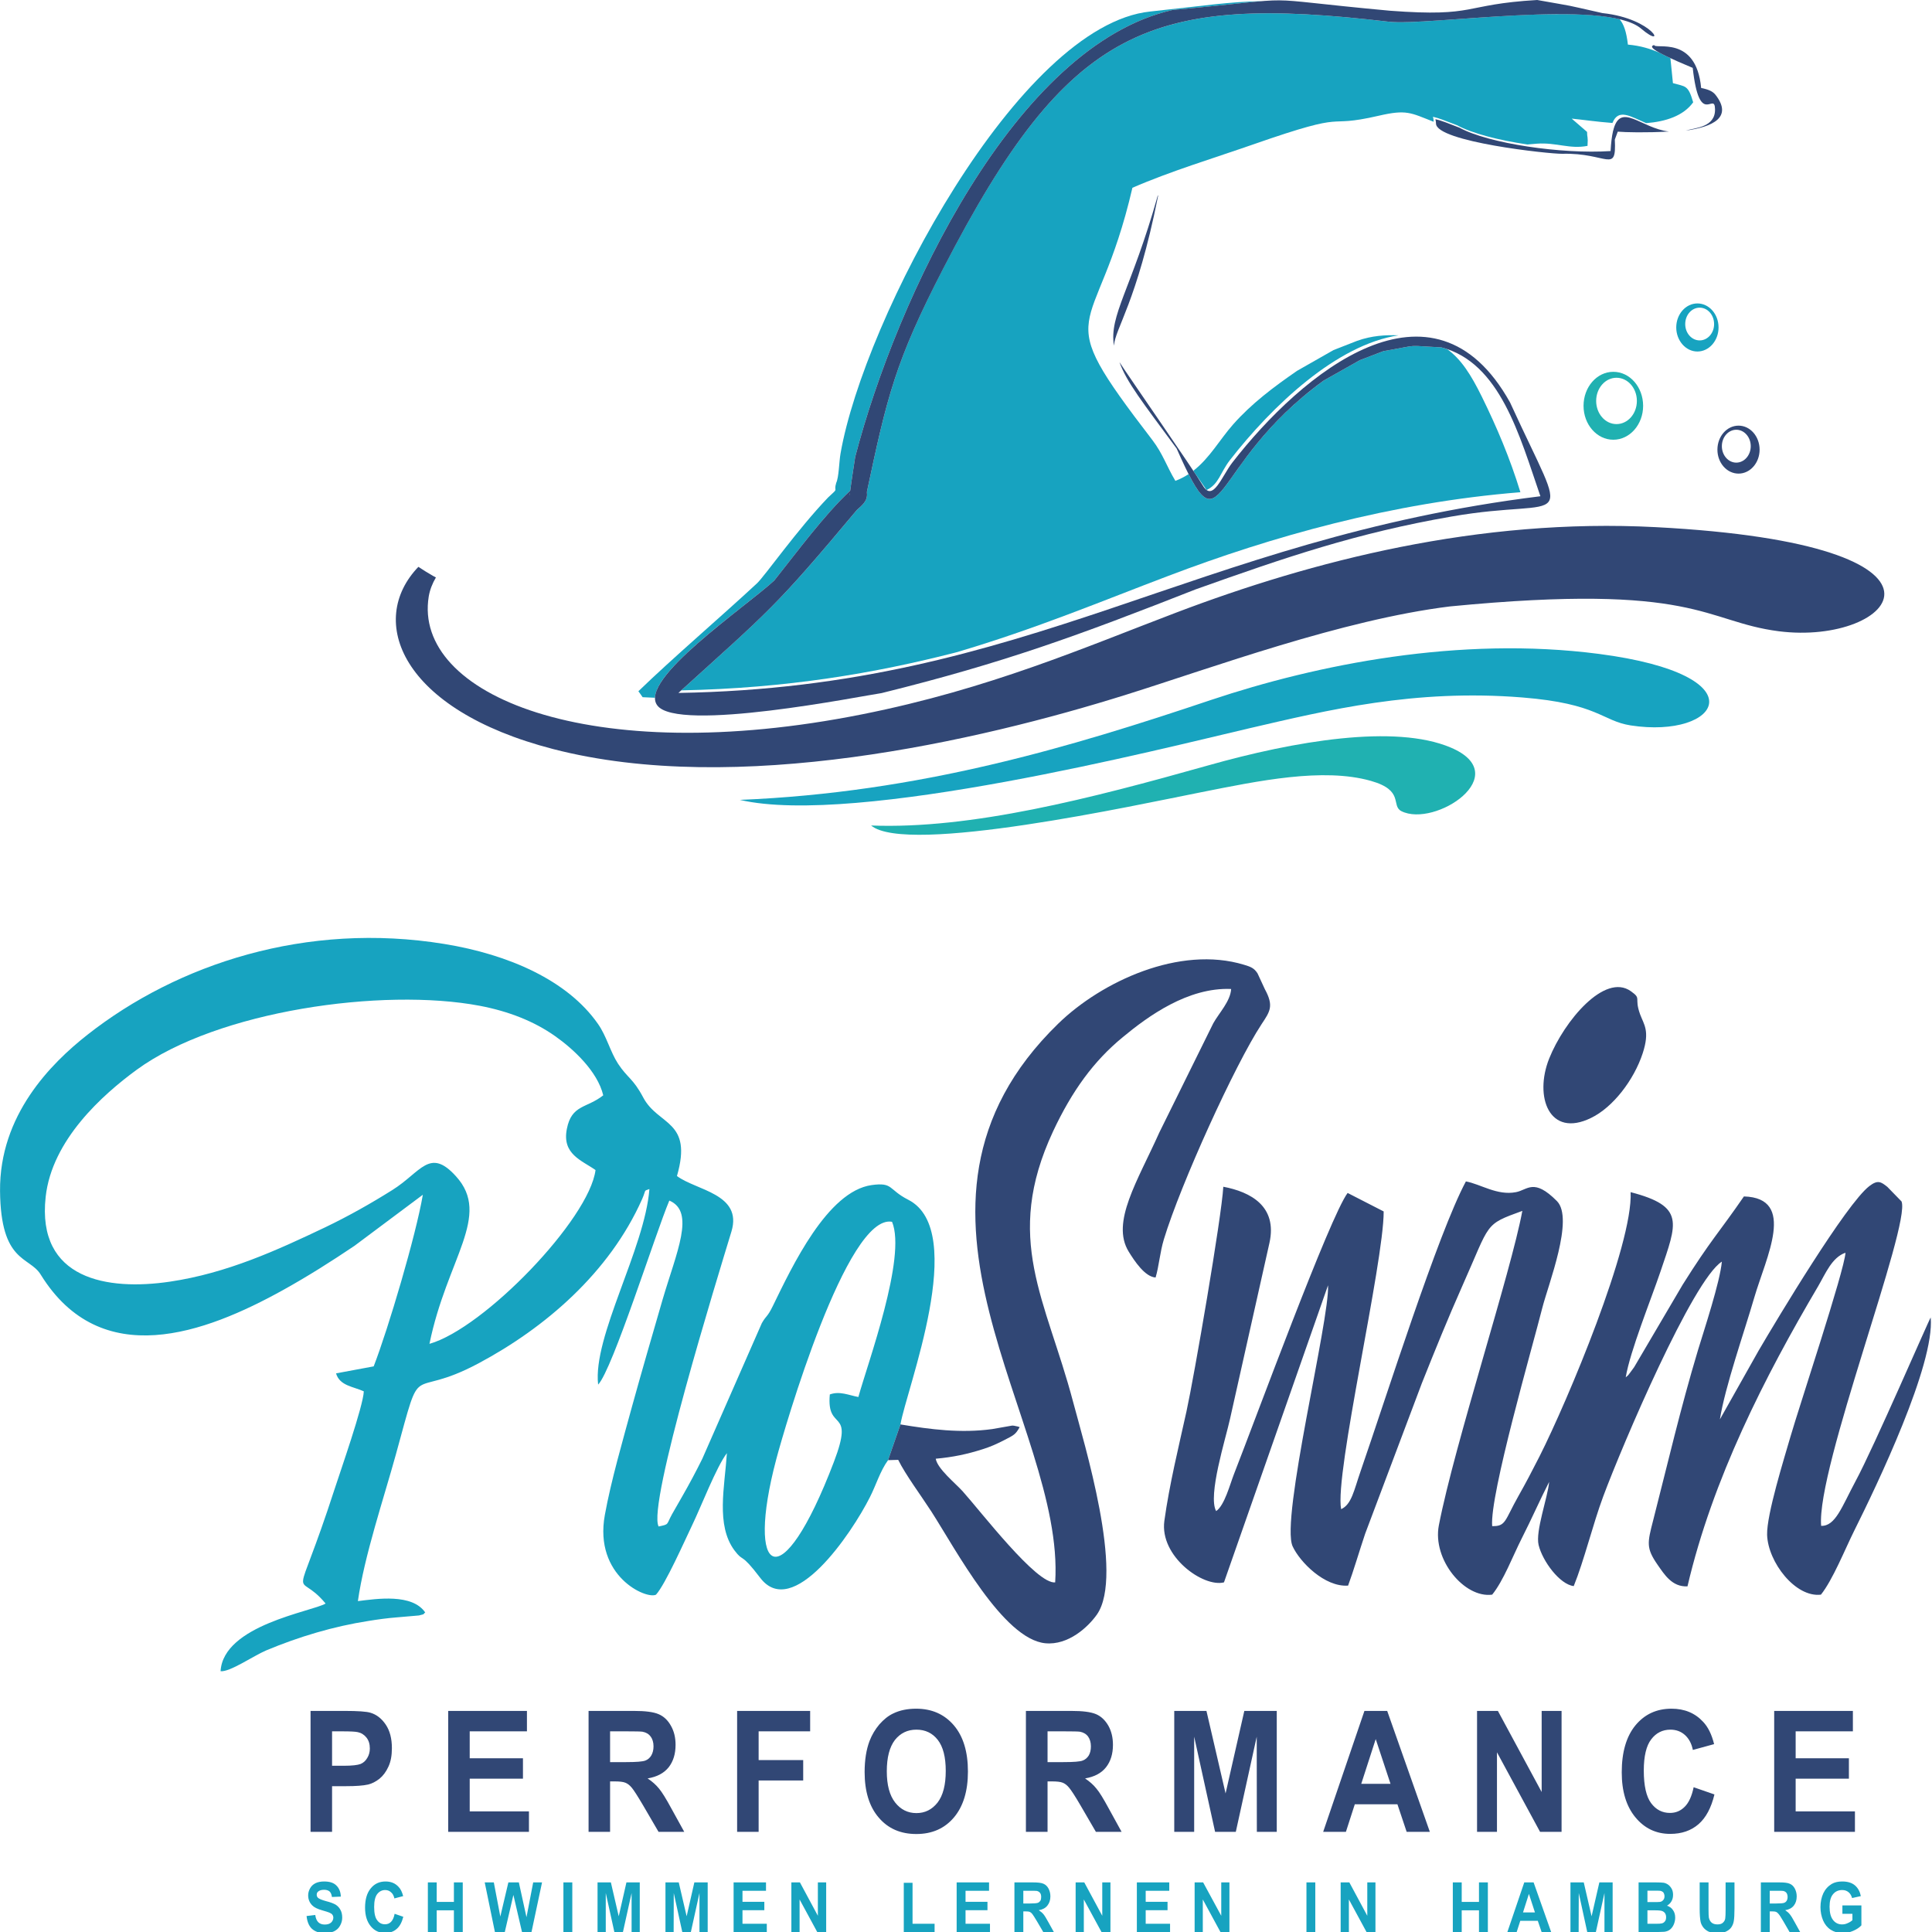
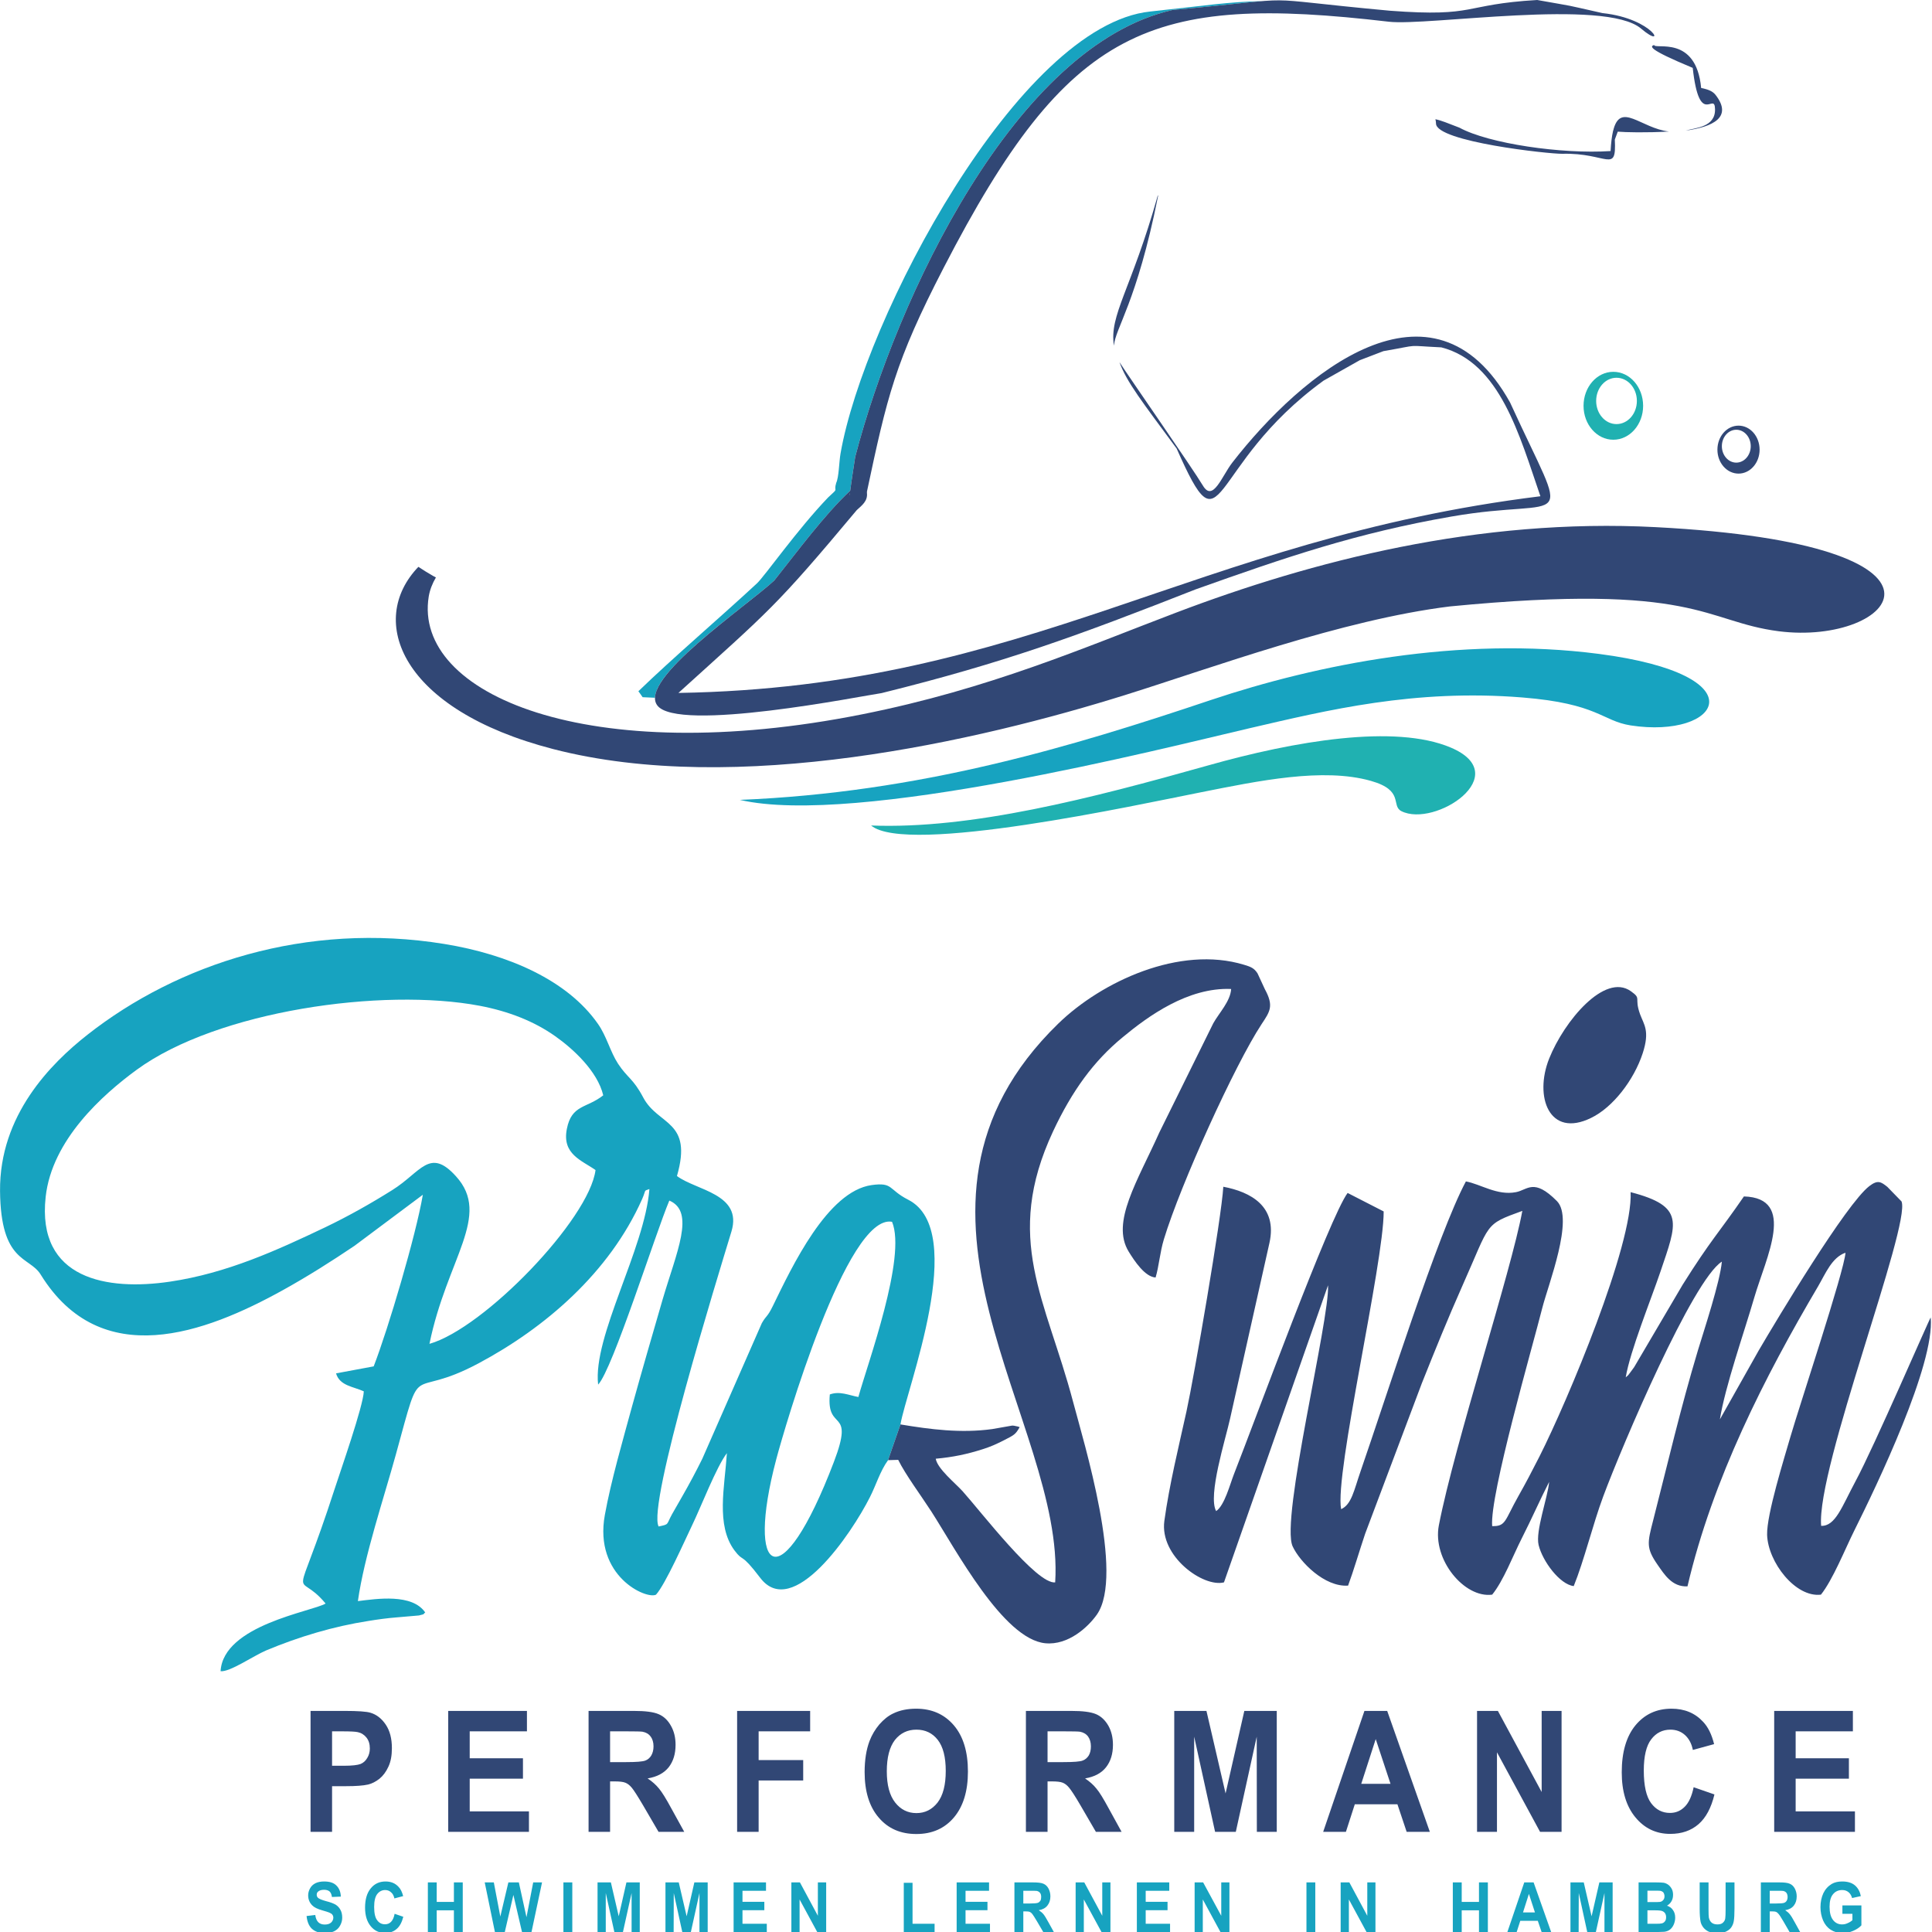
<svg xmlns="http://www.w3.org/2000/svg" width="180px" height="180px" viewBox="0 0 180 180" version="1.1">
  <g id="surface1">
    <path style=" stroke:none;fill-rule:evenodd;fill:rgb(9.02%,63.922%,75.294%);fill-opacity:1;" d="M 77.312 129.918 C 76.973 133.508 79.668 131.023 77.695 136.195 C 72.746 149.184 69.449 146.797 72.32 135.965 C 73.105 133.012 78.902 113.035 83.109 113.832 C 84.488 117.121 80.832 127.035 79.973 130.156 C 79.074 129.988 78.234 129.578 77.312 129.918 Z M 40.012 125.203 C 41.633 117.254 45.828 113.266 42.48 109.59 C 40.02 106.867 39.227 109.203 36.543 110.879 C 34.562 112.121 32.477 113.301 30.293 114.348 C 25.863 116.457 21.156 118.625 15.824 119.41 C 10.039 120.266 3.406 119.227 4.254 111.516 C 4.836 106.191 9.586 101.973 12.73 99.672 C 20.258 94.164 35.664 91.996 44.695 93.707 C 47.363 94.215 49.758 95.141 51.742 96.551 C 53.383 97.707 55.664 99.793 56.203 102.047 C 54.668 103.273 53.258 102.891 52.812 105.18 C 52.344 107.539 54.199 108.105 55.484 109.012 C 54.891 113.602 45.098 123.758 40.012 125.203 Z M 82.738 136.039 L 83.895 132.711 C 84.426 129.469 90.285 114.672 84.625 111.781 C 82.73 110.816 83.238 110.133 81.215 110.41 C 77.082 110.988 73.797 118 72.004 121.676 C 71.473 122.758 71.41 122.52 70.977 123.277 L 65.434 135.906 C 64.852 137.086 64.215 138.277 63.578 139.387 C 63.273 139.93 62.996 140.398 62.613 141.074 C 62.055 142.086 62.383 142 61.363 142.219 C 60.293 140.219 66.832 119.07 68.148 114.734 C 69.207 111.215 64.82 110.902 63.07 109.566 C 64.574 104.359 61.332 104.891 59.934 102.262 C 58.969 100.445 58.473 100.457 57.582 99.105 C 56.84 97.961 56.52 96.539 55.703 95.383 C 52.875 91.336 47.395 88.926 41.41 87.949 C 28.555 85.852 16.559 89.793 8.145 96.406 C 4.73 99.094 -0.059 103.902 0.004 110.961 C 0.066 117.688 2.727 117.023 3.789 118.746 C 9.402 127.832 19.102 124.219 26.371 120.191 C 28.711 118.891 30.855 117.531 33.027 116.07 L 39.395 111.312 C 38.75 115.109 36.164 123.82 34.816 127.301 L 31.309 127.953 C 31.648 129.121 32.93 129.18 33.895 129.629 C 33.844 131 31.711 137.074 31.172 138.738 C 27.336 150.57 27.473 145.941 30.336 149.398 C 29.082 150.148 20.797 151.398 20.551 155.703 C 21.41 155.797 23.617 154.27 24.781 153.773 C 27.824 152.496 31.086 151.52 34.352 151.016 C 35.168 150.883 36.133 150.75 36.957 150.688 L 39.035 150.508 C 39.715 150.328 39.32 150.461 39.617 150.23 C 38.398 148.449 35.113 148.953 33.344 149.172 C 33.938 144.965 35.77 139.555 36.883 135.508 C 39.449 126.191 37.879 130.602 44.598 127.012 C 50.758 123.723 56.773 118.59 59.828 111.711 C 60.23 110.805 59.922 110.988 60.504 110.781 C 60.07 116.359 55.207 124.531 55.727 129 C 57.07 127.602 61.059 114.938 62.359 111.855 C 64.809 112.891 63.027 116.66 61.723 121.109 C 60.75 124.457 59.816 127.676 58.895 131 C 58.047 134.121 56.922 137.977 56.352 141.145 C 55.312 146.859 60.23 149.039 61.121 148.57 C 62 147.594 63.781 143.566 64.492 142.086 C 65.328 140.352 66.746 136.664 67.723 135.387 C 67.52 138.52 66.684 142.086 68.422 144.438 C 69.312 145.629 68.941 144.52 70.828 147.004 C 73.848 150.977 79.316 142.93 81.055 139.473 C 81.625 138.352 81.996 137.062 82.738 136.039 Z M 82.738 136.039 " />
    <path style=" stroke:none;fill-rule:nonzero;fill:rgb(9.02%,63.922%,75.294%);fill-opacity:1;" d="M 28.562 178.512 L 29.371 178.414 C 29.414 178.727 29.508 178.945 29.656 179.09 C 29.805 179.234 30.004 179.305 30.25 179.305 C 30.516 179.305 30.715 179.246 30.855 179.113 C 30.98 178.992 31.055 178.836 31.055 178.668 C 31.055 178.559 31.023 178.465 30.969 178.391 C 30.906 178.305 30.812 178.246 30.672 178.188 C 30.578 178.148 30.355 178.078 30.016 177.98 C 29.582 177.859 29.266 177.703 29.094 177.523 C 28.84 177.27 28.711 176.957 28.711 176.582 C 28.711 176.355 28.777 176.125 28.895 175.922 C 29.008 175.715 29.18 175.559 29.402 175.449 C 29.625 175.344 29.891 175.293 30.195 175.293 C 30.715 175.293 31.098 175.414 31.352 175.68 C 31.605 175.934 31.742 176.281 31.754 176.703 L 30.926 176.738 C 30.895 176.5 30.82 176.332 30.707 176.223 C 30.59 176.125 30.418 176.066 30.188 176.066 C 29.953 176.066 29.762 176.125 29.637 176.234 C 29.551 176.305 29.508 176.402 29.508 176.523 C 29.508 176.633 29.539 176.727 29.625 176.812 C 29.73 176.91 29.984 177.016 30.375 177.125 C 30.781 177.223 31.074 177.344 31.266 177.449 C 31.457 177.57 31.605 177.727 31.711 177.922 C 31.828 178.125 31.883 178.367 31.883 178.668 C 31.883 178.934 31.816 179.176 31.68 179.414 C 31.555 179.645 31.371 179.812 31.129 179.934 C 30.895 180.043 30.598 180.102 30.25 180.102 C 29.73 180.102 29.34 179.957 29.051 179.691 C 28.777 179.426 28.617 179.031 28.562 178.512 Z M 36.766 178.305 L 37.574 178.582 C 37.445 179.09 37.242 179.477 36.957 179.715 C 36.672 179.969 36.312 180.09 35.875 180.09 C 35.336 180.09 34.891 179.887 34.543 179.465 C 34.191 179.043 34.012 178.465 34.012 177.727 C 34.012 176.957 34.191 176.355 34.543 175.934 C 34.891 175.5 35.359 175.293 35.918 175.293 C 36.43 175.293 36.832 175.461 37.137 175.801 C 37.328 175.992 37.465 176.281 37.562 176.656 L 36.746 176.871 C 36.691 176.633 36.598 176.438 36.438 176.305 C 36.289 176.16 36.098 176.09 35.887 176.09 C 35.582 176.09 35.336 176.223 35.145 176.465 C 34.953 176.715 34.859 177.113 34.859 177.668 C 34.859 178.246 34.953 178.668 35.145 178.91 C 35.324 179.16 35.57 179.281 35.867 179.281 C 36.09 179.281 36.281 179.211 36.43 179.055 C 36.586 178.898 36.703 178.645 36.766 178.305 Z M 39.863 180.016 L 39.863 175.379 L 40.688 175.379 L 40.688 177.199 L 42.289 177.199 L 42.289 175.379 L 43.113 175.379 L 43.113 180.016 L 42.289 180.016 L 42.289 177.98 L 40.688 177.98 L 40.688 180.016 Z M 46.113 180.016 L 45.16 175.379 L 46.008 175.379 L 46.613 178.559 L 47.363 175.379 L 48.34 175.379 L 49.051 178.621 L 49.676 175.379 L 50.5 175.379 L 49.516 180.016 L 48.637 180.016 L 47.832 176.547 L 47.027 180.016 Z M 52.492 180.016 L 52.492 175.379 L 53.32 175.379 L 53.32 180.016 Z M 55.672 180.016 L 55.672 175.379 L 56.914 175.379 L 57.645 178.535 L 58.363 175.379 L 59.605 175.379 L 59.605 180.016 L 58.844 180.016 L 58.844 176.367 L 58.035 180.016 L 57.242 180.016 L 56.438 176.367 L 56.438 180.016 Z M 62 180.016 L 62 175.379 L 63.238 175.379 L 63.973 178.535 L 64.691 175.379 L 65.934 175.379 L 65.934 180.016 L 65.168 180.016 L 65.168 176.367 L 64.363 180.016 L 63.57 180.016 L 62.773 176.367 L 62.762 180.016 Z M 68.348 180.016 L 68.348 175.379 L 71.367 175.379 L 71.367 176.16 L 69.176 176.16 L 69.176 177.188 L 71.211 177.188 L 71.211 177.969 L 69.176 177.969 L 69.176 179.234 L 71.441 179.234 L 71.441 180.016 Z M 73.73 180.016 L 73.73 175.379 L 74.527 175.379 L 76.199 178.488 L 76.199 175.379 L 76.973 175.379 L 76.973 180.016 L 76.148 180.016 L 74.496 176.969 L 74.496 180.016 Z M 84.203 180.016 L 84.203 175.414 L 85.02 175.414 L 85.02 179.234 L 87.074 179.234 L 87.074 180.016 Z M 89.129 180.016 L 89.129 175.379 L 92.148 175.379 L 92.148 176.16 L 89.957 176.16 L 89.957 177.188 L 92 177.188 L 92 177.969 L 89.957 177.969 L 89.957 179.234 L 92.234 179.234 L 92.234 180.016 Z M 94.512 180.016 L 94.512 175.379 L 96.25 175.379 C 96.688 175.379 97.004 175.414 97.207 175.5 C 97.406 175.582 97.566 175.727 97.684 175.945 C 97.797 176.16 97.863 176.402 97.863 176.68 C 97.863 177.027 97.766 177.305 97.586 177.535 C 97.406 177.766 97.141 177.91 96.781 177.969 C 96.961 178.09 97.109 178.211 97.227 178.355 C 97.344 178.5 97.492 178.754 97.691 179.113 L 98.191 180.016 L 97.207 180.016 L 96.613 179.004 C 96.398 178.645 96.25 178.414 96.176 178.32 C 96.102 178.223 96.02 178.16 95.934 178.125 C 95.84 178.09 95.699 178.078 95.508 178.078 L 95.34 178.078 L 95.34 180.016 Z M 95.34 177.344 L 95.953 177.344 C 96.348 177.344 96.59 177.32 96.695 177.281 C 96.793 177.246 96.867 177.172 96.93 177.09 C 96.984 176.992 97.004 176.871 97.004 176.738 C 97.004 176.582 96.973 176.449 96.898 176.355 C 96.824 176.258 96.719 176.199 96.59 176.172 C 96.516 176.16 96.324 176.16 95.988 176.16 L 95.34 176.16 Z M 100.215 180.016 L 100.215 175.379 L 101.02 175.379 L 102.695 178.488 L 102.695 175.379 L 103.457 175.379 L 103.457 180.016 L 102.633 180.016 L 100.977 176.969 L 100.977 180.016 Z M 105.918 180.016 L 105.918 175.379 L 108.938 175.379 L 108.938 176.16 L 106.742 176.16 L 106.742 177.188 L 108.777 177.188 L 108.777 177.969 L 106.742 177.969 L 106.742 179.234 L 109.012 179.234 L 109.012 180.016 Z M 111.301 180.016 L 111.301 175.379 L 112.094 175.379 L 113.781 178.488 L 113.781 175.379 L 114.543 175.379 L 114.543 180.016 L 113.715 180.016 L 112.062 176.969 L 112.062 180.016 Z M 121.719 180.016 L 121.719 175.379 L 122.543 175.379 L 122.543 180.016 Z M 124.906 180.016 L 124.906 175.379 L 125.715 175.379 L 127.387 178.488 L 127.387 175.379 L 128.148 175.379 L 128.148 180.016 L 127.324 180.016 L 125.672 176.969 L 125.672 180.016 Z M 135.355 180.016 L 135.355 175.379 L 136.184 175.379 L 136.184 177.199 L 137.793 177.199 L 137.793 175.379 L 138.621 175.379 L 138.621 180.016 L 137.793 180.016 L 137.793 177.98 L 136.184 177.98 L 136.184 180.016 Z M 144.523 180.016 L 143.633 180.016 L 143.273 178.957 L 141.641 178.957 L 141.301 180.016 L 140.434 180.016 L 142.012 175.379 L 142.883 175.379 Z M 143.008 178.176 L 142.445 176.449 L 141.895 178.176 Z M 146.316 180.016 L 146.316 175.379 L 147.555 175.379 L 148.285 178.535 L 149.008 175.379 L 150.246 175.379 L 150.246 180.016 L 149.484 180.016 L 149.484 176.367 L 148.68 180.016 L 147.883 180.016 L 147.09 176.367 L 147.078 180.016 Z M 152.664 175.379 L 154.293 175.379 C 154.613 175.379 154.855 175.391 155.016 175.414 C 155.176 175.449 155.312 175.512 155.438 175.605 C 155.566 175.703 155.672 175.836 155.758 175.992 C 155.844 176.16 155.875 176.344 155.875 176.535 C 155.875 176.754 155.832 176.957 155.727 177.137 C 155.621 177.32 155.48 177.449 155.312 177.547 C 155.555 177.633 155.746 177.766 155.875 177.969 C 156.012 178.16 156.074 178.402 156.074 178.668 C 156.074 178.871 156.031 179.078 155.949 179.281 C 155.863 179.488 155.746 179.645 155.598 179.766 C 155.449 179.887 155.258 179.957 155.047 179.98 C 154.91 179.992 154.57 180.004 154.051 180.016 L 152.664 180.016 Z M 153.488 176.148 L 153.488 177.211 L 154.031 177.211 C 154.348 177.211 154.551 177.211 154.625 177.199 C 154.762 177.188 154.879 177.125 154.953 177.027 C 155.035 176.945 155.078 176.824 155.078 176.668 C 155.078 176.535 155.035 176.414 154.973 176.316 C 154.898 176.234 154.805 176.188 154.664 176.16 C 154.582 176.148 154.348 176.148 153.957 176.148 Z M 153.488 177.98 L 153.488 179.234 L 154.254 179.234 C 154.551 179.234 154.738 179.223 154.812 179.199 C 154.941 179.176 155.035 179.113 155.109 179.016 C 155.195 178.922 155.227 178.789 155.227 178.621 C 155.227 178.477 155.195 178.367 155.141 178.27 C 155.078 178.176 154.996 178.102 154.879 178.055 C 154.773 178.004 154.527 177.98 154.145 177.98 Z M 158.355 175.379 L 159.18 175.379 L 159.18 177.883 C 159.18 178.281 159.191 178.547 159.211 178.668 C 159.254 178.848 159.328 179.004 159.465 179.125 C 159.594 179.234 159.773 179.293 160.008 179.293 C 160.23 179.293 160.41 179.246 160.527 179.125 C 160.645 179.016 160.719 178.887 160.738 178.727 C 160.758 178.57 160.77 178.305 160.77 177.945 L 160.77 175.379 L 161.598 175.379 L 161.598 177.812 C 161.598 178.367 161.574 178.766 161.531 178.992 C 161.492 179.223 161.406 179.414 161.289 179.582 C 161.172 179.742 161.012 179.859 160.812 179.957 C 160.609 180.055 160.348 180.102 160.027 180.102 C 159.637 180.102 159.34 180.043 159.148 179.945 C 158.945 179.836 158.789 179.703 158.672 179.547 C 158.555 179.379 158.469 179.211 158.438 179.031 C 158.387 178.766 158.355 178.367 158.355 177.848 Z M 164.055 180.016 L 164.055 175.379 L 165.793 175.379 C 166.227 175.379 166.547 175.414 166.738 175.5 C 166.938 175.582 167.098 175.727 167.215 175.945 C 167.328 176.16 167.395 176.402 167.395 176.68 C 167.395 177.027 167.309 177.305 167.129 177.535 C 166.949 177.766 166.684 177.91 166.324 177.969 C 166.504 178.09 166.641 178.211 166.758 178.355 C 166.875 178.5 167.031 178.754 167.223 179.113 L 167.723 180.016 L 166.738 180.016 L 166.152 179.004 C 165.941 178.645 165.793 178.414 165.707 178.32 C 165.633 178.223 165.551 178.16 165.465 178.125 C 165.379 178.09 165.242 178.078 165.051 178.078 L 164.883 178.078 L 164.883 180.016 Z M 164.883 177.344 L 165.484 177.344 C 165.887 177.344 166.133 177.32 166.227 177.281 C 166.332 177.246 166.406 177.172 166.461 177.09 C 166.516 176.992 166.547 176.871 166.547 176.738 C 166.547 176.582 166.504 176.449 166.441 176.355 C 166.367 176.258 166.258 176.199 166.121 176.172 C 166.059 176.16 165.855 176.16 165.527 176.16 L 164.883 176.16 Z M 171.652 178.305 L 171.652 177.523 L 173.422 177.523 L 173.422 179.379 C 173.254 179.57 173 179.742 172.672 179.887 C 172.344 180.031 172.016 180.102 171.676 180.102 C 171.25 180.102 170.879 179.992 170.562 179.789 C 170.246 179.582 170.012 179.293 169.852 178.922 C 169.691 178.535 169.609 178.125 169.609 177.68 C 169.609 177.199 169.703 176.766 169.875 176.391 C 170.055 176.016 170.32 175.727 170.656 175.523 C 170.922 175.367 171.25 175.293 171.633 175.293 C 172.141 175.293 172.535 175.414 172.82 175.656 C 173.105 175.898 173.285 176.234 173.371 176.656 L 172.555 176.836 C 172.492 176.609 172.387 176.426 172.227 176.293 C 172.066 176.16 171.875 176.09 171.633 176.09 C 171.273 176.09 170.984 176.223 170.773 176.488 C 170.562 176.738 170.457 177.125 170.457 177.645 C 170.457 178.188 170.562 178.609 170.785 178.887 C 170.996 179.16 171.281 179.293 171.621 179.293 C 171.801 179.293 171.973 179.258 172.141 179.176 C 172.32 179.102 172.469 179.004 172.586 178.898 L 172.586 178.305 Z M 171.652 178.305 " />
-     <path style=" stroke:none;fill-rule:evenodd;fill:rgb(9.02%,63.922%,75.294%);fill-opacity:1;" d="M 79.188 45.922 C 79.168 45.992 79.156 46.066 79.168 46.184 C 79.168 46.137 79.18 46.051 79.188 45.922 Z M 79.188 45.922 " />
-     <path style=" stroke:none;fill-rule:evenodd;fill:rgb(9.02%,63.922%,75.294%);fill-opacity:1;" d="M 130.301 31.242 C 129.082 31.195 127.801 31.27 126.453 31.75 L 124.238 32.617 L 120.848 34.547 C 118.664 36.051 116.598 37.605 114.883 39.547 C 113.621 40.98 112.711 42.668 111.195 43.848 L 111.246 43.969 C 111.523 44.379 112.254 45.402 112.414 45.656 C 113.578 45.09 113.664 44.066 114.586 42.871 C 118.508 37.824 124.547 32.098 130.301 31.242 Z M 105.504 17.496 C 109.012 15.965 113.156 14.711 116.789 13.445 C 126.242 10.145 123 12.039 128.445 10.785 C 131.043 10.184 131.402 10.496 133.555 11.34 L 133.566 11.34 C 133.566 11.328 133.566 11.301 133.566 11.277 C 133.566 11.145 133.543 11.012 133.504 10.879 C 134.043 11 134.648 11.242 135.738 11.664 C 137.137 12.422 139.605 13.062 142.309 13.461 C 142.574 13.434 142.859 13.41 143.18 13.387 C 145.012 13.254 146.242 13.918 147.906 13.59 C 147.969 12.664 147.863 12.844 147.863 12.289 L 146.43 11.051 C 147.48 11.156 148.816 11.352 150.227 11.457 C 150.785 10.074 151.898 10.844 153.371 11.473 C 155.195 11.328 156.84 10.797 157.75 9.531 C 157.273 7.891 157.039 8.086 155.863 7.746 L 155.629 5.422 C 155.176 5.207 154.824 5.035 154.57 4.891 C 153.734 4.543 152.82 4.254 151.668 4.156 C 151.527 2.93 151.273 2.219 150.883 1.785 C 145.32 0.469 132.508 2.387 129.391 2.023 C 107.113 -0.578 99.57 2.387 87.91 24.941 C 83.387 33.715 82.656 36.93 80.746 45.922 L 80.801 45.777 L 80.77 45.922 C 80.863 46.691 80.281 47.102 79.824 47.523 C 72.301 56.523 71.738 56.824 63.473 64.32 C 73.285 64.125 81.52 62.73 89.129 60.766 C 96.527 58.586 102.789 55.945 108.875 53.645 C 118.453 50.004 129.633 46.824 141.652 45.859 C 140.676 42.668 139.438 39.762 138.059 36.957 C 137.043 34.895 136.121 33.461 134.836 32.535 C 134.656 32.473 134.477 32.414 134.285 32.363 C 130.746 32.195 132.539 32.086 128.891 32.715 L 126.688 33.559 L 123.316 35.461 C 113.281 42.75 113.918 50.449 110.738 44.172 C 110.367 44.414 109.965 44.629 109.508 44.801 C 108.684 43.426 108.344 42.281 107.359 40.992 C 97.492 28.137 102.09 32.23 105.504 17.496 Z M 105.504 17.496 " />
    <path style=" stroke:none;fill-rule:evenodd;fill:rgb(9.02%,63.922%,75.294%);fill-opacity:1;" d="M 117.555 0.109 C 114.629 0.145 112.043 0.555 107.156 1.074 C 94.926 2.352 80.492 29.703 78.309 42.258 C 78.172 43.051 78.16 44.461 77.906 44.992 C 77.621 45.945 78.258 45.328 77.145 46.355 C 74.281 49.344 71.25 53.668 70.531 54.344 C 67.16 57.477 62.711 61.27 59.477 64.402 C 59.617 64.586 59.742 64.766 59.871 64.957 C 60.25 64.969 60.633 64.996 61.023 65.008 C 61.098 62.199 69.555 56.438 72.133 54.09 C 74.312 51.355 76.793 47.98 79.211 45.715 C 79.336 44.738 79.668 42.645 79.676 42.57 C 83.535 27.75 94.566 4.242 109.246 0.93 C 113.887 0.508 116.07 0.23 117.555 0.109 Z M 117.555 0.109 " />
    <path style=" stroke:none;fill-rule:evenodd;fill:rgb(9.02%,63.922%,75.294%);fill-opacity:1;" d="M 68.93 74.523 C 79.73 77.031 108.375 69.719 116.398 67.852 C 123.68 66.164 131.766 64.176 141.82 64.98 C 148.91 65.547 149.238 67.164 151.93 67.586 C 160.219 68.863 164.117 62.898 148.965 60.922 C 135.961 59.234 122.715 61.91 112.836 65.211 C 99.781 69.598 85.707 73.84 68.93 74.523 Z M 68.93 74.523 " />
    <path style=" stroke:none;fill-rule:evenodd;fill:rgb(12.549%,69.412%,69.412%);fill-opacity:1;" d="M 81.16 76.91 C 84.457 79.695 106.023 74.973 111.902 73.812 C 117.234 72.754 123.254 71.488 127.727 72.754 C 130.875 73.645 129.559 75.055 130.566 75.574 C 133.684 77.141 141.195 72.199 135.156 69.645 C 129.973 67.453 120.656 69.02 112.488 71.332 C 101.676 74.379 90.477 77.273 81.16 76.91 Z M 81.16 76.91 " />
    <path style=" stroke:none;fill-rule:evenodd;fill:rgb(12.549%,69.412%,69.412%);fill-opacity:1;" d="M 150.309 34.641 C 151.848 34.641 153.086 36.062 153.086 37.812 C 153.086 39.547 151.848 40.969 150.309 40.969 C 148.773 40.969 147.535 39.547 147.535 37.812 C 147.535 36.062 148.773 34.641 150.309 34.641 Z M 150.605 35.195 C 151.656 35.195 152.504 36.16 152.504 37.352 C 152.504 38.547 151.656 39.512 150.605 39.512 C 149.559 39.512 148.711 38.547 148.711 37.352 C 148.711 36.16 149.559 35.195 150.605 35.195 Z M 150.605 35.195 " />
    <path style=" stroke:none;fill-rule:evenodd;fill:rgb(19.216%,27.843%,45.882%);fill-opacity:1;" d="M 83.895 132.711 L 82.738 136.039 L 83.684 136.012 C 84.352 137.375 85.812 139.34 86.777 140.832 C 89.066 144.398 93.465 152.715 97.387 153.098 C 99.535 153.305 101.379 151.582 102.195 150.426 C 104.781 146.738 100.988 134.434 99.973 130.59 C 97.461 121.07 93.434 115.422 98.117 105.395 C 99.887 101.625 101.898 98.852 104.613 96.625 C 106.945 94.695 110.664 91.973 114.703 92.141 C 114.637 93.285 113.578 94.371 113.039 95.336 L 108.016 105.504 C 105.98 110.047 103.488 113.879 105.152 116.602 C 105.715 117.516 106.668 118.953 107.664 119.023 C 107.984 117.953 108.066 116.676 108.438 115.457 C 109.996 110.324 115.051 99.203 117.531 95.43 C 118.328 94.227 118.699 93.73 117.84 92.152 L 117.16 90.684 C 116.832 90.176 116.504 90.07 115.91 89.887 C 109.91 88.059 102.641 91.441 98.605 95.359 C 80.895 112.566 99.262 132.566 98.309 147.426 C 96.602 147.641 91.387 140.832 89.68 138.93 C 88.992 138.172 87.34 136.844 87.18 135.906 C 88.781 135.762 90.105 135.484 91.578 135.012 C 92.32 134.773 92.785 134.566 93.539 134.184 C 94.512 133.688 94.609 133.641 95 132.965 C 94.949 132.941 94.863 132.918 94.832 132.906 L 94.48 132.832 C 94.418 132.82 94.344 132.82 94.289 132.82 L 92.438 133.145 C 89.523 133.543 86.715 133.18 83.895 132.711 Z M 83.895 132.711 " />
    <path style=" stroke:none;fill-rule:evenodd;fill:rgb(19.216%,27.843%,45.882%);fill-opacity:1;" d="M 125.598 147.727 C 126.105 146.363 126.668 144.438 127.188 142.895 L 132.473 128.867 C 133.746 125.676 134.879 122.879 136.258 119.77 C 138.887 113.879 138.238 114.121 141.832 112.816 C 140.781 118.516 135.535 134.496 134.055 142.109 C 133.438 145.305 136.438 148.918 139.023 148.57 C 140.074 147.281 140.953 144.953 141.777 143.328 C 142.699 141.52 143.473 139.738 144.332 138.062 C 144.195 139.543 143.039 142.652 143.348 143.941 C 143.707 145.438 145.309 147.617 146.621 147.773 C 147.586 145.398 148.402 142.016 149.367 139.422 C 151.18 134.555 157.719 119.242 160.422 117.543 C 160.25 119.434 158.777 123.879 158.195 125.797 C 156.551 131.277 155.418 136.195 154.02 141.652 C 153.48 143.75 153.352 144.23 154.441 145.797 C 155.059 146.676 155.777 147.871 157.219 147.797 C 159.562 137.773 164.426 128.254 169.387 119.844 C 170.086 118.648 170.668 117.156 171.941 116.711 C 171.824 118.434 167.617 131.062 166.801 133.891 C 166.25 135.809 164.586 141.098 164.637 143 C 164.723 145.543 167.277 148.859 169.652 148.57 C 170.754 147.195 171.906 144.316 172.746 142.629 C 174.863 138.387 180.27 127.133 179.879 122.746 C 179.73 122.914 174.59 134.832 172.871 138.012 C 171.602 140.375 171.008 142.207 169.672 142.16 C 169.215 136.82 178.035 114.18 177.164 111.938 L 175.84 110.578 C 175.246 110.105 174.949 109.902 174.164 110.504 C 172.004 112.156 165.594 122.855 163.855 125.82 L 160.238 132.242 C 160.727 129.168 162.477 124.203 163.441 120.891 C 164.531 117.156 167.414 111.613 162.477 111.469 C 160.156 114.844 159.391 115.516 156.766 119.699 L 152.25 127.375 C 152.238 127.387 151.91 127.844 151.898 127.855 C 151.625 128.219 151.762 128.062 151.465 128.324 C 151.867 125.891 153.816 121.086 154.707 118.457 C 156.234 113.926 157.02 112.395 151.922 111.07 C 152.145 115.988 146.051 130.508 143.422 135.711 C 142.723 137.086 142.141 138.195 141.473 139.375 C 140.18 141.664 140.316 142.219 139.023 142.184 C 138.77 139.316 142.797 125.422 143.695 121.844 C 144.25 119.664 146.676 113.543 145.055 111.902 C 142.891 109.723 142.328 110.867 141.238 111.07 C 139.488 111.41 137.953 110.324 136.574 110.07 C 133.957 114.949 129.148 130.191 126.75 137.109 C 126.148 138.844 125.926 140.172 124.949 140.605 C 124.324 137.316 128.926 117.66 128.914 112.867 L 125.555 111.145 C 123.891 113.371 117.035 132.062 114.957 137.363 C 114.598 138.277 114.086 140.266 113.305 140.785 C 112.508 139.352 114.191 134.051 114.598 132.195 L 118.273 115.793 C 119.027 112.383 116.516 111.047 113.973 110.566 C 113.812 113.422 111.258 128.23 110.539 131.508 C 109.816 134.785 108.949 138.301 108.48 141.699 C 108.027 145.004 112.105 147.918 114.035 147.426 L 123.73 119.746 C 123.902 122.891 119.27 141.578 120.434 144.074 C 121.102 145.52 123.414 147.883 125.598 147.727 Z M 125.598 147.727 " />
    <path style=" stroke:none;fill-rule:evenodd;fill:rgb(19.216%,27.843%,45.882%);fill-opacity:1;" d="M 153.043 98.141 C 153.734 96.035 153.16 95.469 152.801 94.492 C 152.227 92.902 152.98 93.082 151.941 92.348 C 149.504 90.609 145.73 95.129 144.332 98.625 C 142.914 102.191 144.344 106.059 148.234 104.156 C 150.277 103.168 152.227 100.625 153.043 98.141 Z M 153.043 98.141 " />
    <path style=" stroke:none;fill-rule:nonzero;fill:rgb(19.216%,27.843%,45.882%);fill-opacity:1;" d="M 28.934 170.668 L 28.934 159.402 L 32.137 159.402 C 33.355 159.402 34.148 159.461 34.508 159.57 C 35.082 159.738 35.559 160.113 35.941 160.68 C 36.32 161.246 36.512 161.969 36.512 162.871 C 36.512 163.559 36.406 164.137 36.184 164.605 C 35.961 165.09 35.688 165.449 35.348 165.727 C 35.008 165.992 34.656 166.172 34.309 166.258 C 33.832 166.367 33.145 166.414 32.242 166.414 L 30.938 166.414 L 30.938 170.668 Z M 30.938 161.305 L 30.938 164.512 L 32.031 164.512 C 32.812 164.512 33.332 164.449 33.609 164.34 C 33.875 164.223 34.074 164.039 34.223 163.773 C 34.371 163.535 34.457 163.234 34.457 162.906 C 34.457 162.484 34.352 162.148 34.141 161.883 C 33.926 161.617 33.66 161.449 33.332 161.379 C 33.102 161.328 32.625 161.305 31.902 161.305 Z M 41.758 170.668 L 41.758 159.402 L 49.094 159.402 L 49.094 161.305 L 43.762 161.305 L 43.762 163.812 L 48.723 163.812 L 48.723 165.715 L 43.762 165.715 L 43.762 168.762 L 49.281 168.762 L 49.281 170.668 Z M 54.836 170.668 L 54.836 159.402 L 59.055 159.402 C 60.102 159.402 60.875 159.496 61.355 159.703 C 61.84 159.906 62.223 160.27 62.508 160.785 C 62.805 161.305 62.941 161.895 62.941 162.559 C 62.941 163.402 62.73 164.102 62.297 164.656 C 61.852 165.207 61.207 165.547 60.336 165.691 C 60.77 165.98 61.121 166.293 61.406 166.645 C 61.684 166.98 62.062 167.594 62.539 168.473 L 63.75 170.668 L 61.355 170.668 L 59.922 168.211 C 59.402 167.328 59.055 166.789 58.863 166.559 C 58.672 166.328 58.473 166.172 58.258 166.09 C 58.047 166.004 57.707 165.969 57.254 165.969 L 56.84 165.969 L 56.84 170.668 Z M 56.84 164.172 L 58.324 164.172 C 59.285 164.172 59.879 164.125 60.125 164.027 C 60.355 163.945 60.547 163.773 60.676 163.559 C 60.812 163.328 60.887 163.039 60.887 162.703 C 60.887 162.328 60.793 162.016 60.613 161.785 C 60.441 161.547 60.188 161.402 59.859 161.34 C 59.699 161.316 59.211 161.305 58.406 161.305 L 56.84 161.305 Z M 68.676 170.668 L 68.676 159.402 L 75.48 159.402 L 75.48 161.305 L 70.68 161.305 L 70.68 163.98 L 74.832 163.98 L 74.832 165.883 L 70.68 165.883 L 70.68 170.668 Z M 80.555 165.102 C 80.555 163.957 80.715 162.992 81.012 162.207 C 81.234 161.629 81.543 161.113 81.934 160.652 C 82.328 160.207 82.75 159.859 83.215 159.641 C 83.832 159.34 84.551 159.195 85.355 159.195 C 86.82 159.195 87.984 159.715 88.863 160.738 C 89.746 161.773 90.18 163.207 90.18 165.051 C 90.18 166.871 89.746 168.293 88.875 169.328 C 88.008 170.355 86.84 170.871 85.379 170.871 C 83.906 170.871 82.738 170.367 81.859 169.328 C 80.992 168.316 80.555 166.895 80.555 165.102 Z M 82.621 165.027 C 82.621 166.305 82.879 167.27 83.398 167.934 C 83.914 168.594 84.582 168.922 85.379 168.922 C 86.184 168.922 86.832 168.594 87.348 167.945 C 87.859 167.281 88.113 166.305 88.113 164.992 C 88.113 163.703 87.867 162.738 87.371 162.102 C 86.871 161.461 86.203 161.148 85.379 161.148 C 84.551 161.148 83.883 161.473 83.375 162.113 C 82.879 162.762 82.621 163.727 82.621 165.027 Z M 95.582 170.668 L 95.582 159.402 L 99.801 159.402 C 100.863 159.402 101.625 159.496 102.113 159.703 C 102.59 159.906 102.969 160.27 103.266 160.785 C 103.555 161.305 103.691 161.895 103.691 162.559 C 103.691 163.402 103.48 164.102 103.043 164.656 C 102.609 165.207 101.953 165.547 101.094 165.691 C 101.52 165.98 101.879 166.293 102.156 166.645 C 102.441 166.98 102.812 167.594 103.289 168.473 L 104.496 170.668 L 102.102 170.668 L 100.672 168.211 C 100.16 167.328 99.801 166.789 99.609 166.559 C 99.422 166.328 99.219 166.172 99.008 166.09 C 98.797 166.004 98.457 165.969 98 165.969 L 97.598 165.969 L 97.598 170.668 Z M 97.598 164.172 L 99.07 164.172 C 100.035 164.172 100.629 164.125 100.871 164.027 C 101.105 163.945 101.297 163.773 101.434 163.559 C 101.57 163.328 101.637 163.039 101.637 162.703 C 101.637 162.328 101.539 162.016 101.371 161.785 C 101.191 161.547 100.938 161.402 100.617 161.34 C 100.449 161.316 99.961 161.305 99.156 161.305 L 97.598 161.305 Z M 109.402 170.668 L 109.402 159.402 L 112.402 159.402 L 114.184 167.09 L 115.93 159.402 L 118.953 159.402 L 118.953 170.668 L 117.098 170.668 L 117.086 161.801 L 115.137 170.668 L 113.207 170.668 L 111.258 161.801 L 111.258 170.668 Z M 133.215 170.668 L 131.055 170.668 L 130.195 168.102 L 126.223 168.102 L 125.395 170.668 L 123.277 170.668 L 127.121 159.402 L 129.242 159.402 Z M 129.551 166.195 L 128.172 162.027 L 126.824 166.195 Z M 137.613 170.668 L 137.613 159.402 L 139.555 159.402 L 143.633 166.957 L 143.633 159.402 L 145.488 159.402 L 145.488 170.668 L 143.484 170.668 L 139.469 163.258 L 139.469 170.668 Z M 157.793 166.512 L 159.73 167.184 C 159.434 168.426 158.938 169.355 158.246 169.957 C 157.547 170.559 156.68 170.859 155.609 170.859 C 154.293 170.859 153.215 170.344 152.367 169.316 C 151.52 168.293 151.094 166.895 151.094 165.125 C 151.094 163.246 151.52 161.785 152.367 160.75 C 153.223 159.715 154.336 159.195 155.734 159.195 C 156.945 159.195 157.93 159.605 158.684 160.426 C 159.137 160.906 159.477 161.594 159.699 162.496 L 157.719 163.039 C 157.602 162.449 157.359 161.992 156.988 161.652 C 156.617 161.316 156.16 161.148 155.629 161.148 C 154.898 161.148 154.293 161.449 153.84 162.051 C 153.383 162.641 153.148 163.617 153.148 164.957 C 153.148 166.379 153.383 167.391 153.828 167.992 C 154.285 168.605 154.867 168.906 155.586 168.906 C 156.129 168.906 156.582 168.715 156.965 168.328 C 157.348 167.945 157.621 167.34 157.793 166.512 Z M 165.297 170.668 L 165.297 159.402 L 172.629 159.402 L 172.629 161.305 L 167.297 161.305 L 167.297 163.812 L 172.258 163.812 L 172.258 165.715 L 167.297 165.715 L 167.297 168.762 L 172.82 168.762 L 172.82 170.668 Z M 165.297 170.668 " />
    <path style=" stroke:none;fill-rule:evenodd;fill:rgb(19.216%,27.843%,45.882%);fill-opacity:1;" d="M 109.574 57.078 C 101.062 60.309 92.191 64.188 80.344 66.547 C 54.836 71.645 38.453 64.691 39.945 55.57 C 40.051 54.945 40.285 54.355 40.613 53.801 C 40.52 53.754 40.422 53.703 40.328 53.645 C 39.863 53.379 39.418 53.102 38.98 52.812 C 34.172 57.812 37.316 66.113 51.539 69.789 C 68.59 74.199 91.016 69.09 104.984 64.703 C 112.91 62.223 125.023 57.742 135.082 56.5 C 158.133 54.258 158.734 57.91 165.719 58.812 C 176.484 60.188 184.953 50.715 154.262 49.113 C 137.742 48.246 122.258 52.258 109.574 57.078 Z M 109.574 57.078 " />
    <path style=" stroke:none;fill-rule:evenodd;fill:rgb(19.216%,27.843%,45.882%);fill-opacity:1;" d="M 107.867 18.219 L 107.898 18.195 L 107.879 18.34 C 105.906 28.195 103.891 30.594 103.785 32.207 C 103.32 29.352 105.398 26.992 107.867 18.219 Z M 133.734 11.109 C 134.277 11.219 134.879 11.473 135.973 11.895 C 138.684 13.375 145.5 14.375 150.055 14.074 C 150.098 13.301 150.172 12.699 150.277 12.242 L 150.258 12.23 L 150.289 12.207 C 150.945 9.41 152.863 11.953 155.492 12.254 C 153.383 12.375 151.434 12.328 150.723 12.266 L 150.449 13 C 150.605 16.242 149.781 14.219 145.551 14.328 C 144.355 14.352 133.789 13.207 133.789 11.508 C 133.789 11.375 133.766 11.242 133.734 11.109 Z M 157.051 12.168 C 157.91 11.906 159.828 11.879 159.785 10.168 C 159.754 8.457 158.332 12 157.707 6.324 C 153.457 4.555 153.742 4.324 154.105 4.191 C 154.188 4.652 158.023 3.219 158.492 8.195 C 158.969 8.301 159.508 8.422 159.828 8.832 C 161.469 10.93 159.574 11.82 157.051 12.168 Z M 152.895 2.664 C 149.559 -0.18 133.004 2.445 129.391 2.023 C 107.113 -0.578 99.57 2.387 87.922 24.941 C 83.387 33.715 82.656 36.93 80.746 45.922 L 80.801 45.777 L 80.77 45.922 C 80.863 46.691 80.281 47.102 79.824 47.523 C 72.215 56.621 71.73 56.836 63.207 64.559 C 95.934 64.02 111.098 50.246 143.516 46.234 C 141.578 40.617 139.766 33.773 134.285 32.363 C 130.746 32.195 132.539 32.086 128.891 32.715 L 126.688 33.559 L 123.316 35.461 C 112.254 43.5 114.16 52.027 109.625 41.789 C 106.426 37.449 104.961 35.594 104.297 33.738 C 105.109 35.004 111.141 43.68 112.074 45.246 C 113.008 46.812 113.832 44.367 114.809 43.102 C 121.281 34.762 133.512 24.605 140.688 37.496 C 146.41 49.992 146.305 46.195 135.23 48.125 C 126.402 49.656 119.82 51.91 111.395 54.91 C 100.449 59.211 93.613 61.73 82.137 64.574 C 80.367 64.824 63.082 68.297 61.227 65.707 C 59.488 63.297 69.324 56.656 72.133 54.09 C 74.312 51.355 76.793 47.98 79.211 45.715 C 79.336 44.738 79.668 42.645 79.676 42.57 C 83.535 27.75 94.566 4.242 109.246 0.93 C 122.512 -0.289 115.75 -0.266 129.508 1 C 137.668 1.613 136.195 0.41 143.219 0 C 147.27 0.723 145.246 0.312 149.293 1.219 C 154.156 1.734 155.344 4.746 152.895 2.664 Z M 79.188 45.922 C 79.168 45.992 79.156 46.066 79.168 46.184 C 79.168 46.137 79.18 46.051 79.188 45.922 Z M 79.188 45.922 " />
    <path style=" stroke:none;fill-rule:evenodd;fill:rgb(19.216%,27.843%,45.882%);fill-opacity:1;" d="M 161.977 39.656 C 160.887 39.656 160.008 40.656 160.008 41.895 C 160.008 43.125 160.887 44.125 161.977 44.125 C 163.059 44.125 163.938 43.125 163.938 41.895 C 163.938 40.656 163.059 39.656 161.977 39.656 Z M 161.766 40.039 C 161.023 40.039 160.422 40.727 160.422 41.57 C 160.422 42.414 161.023 43.102 161.766 43.102 C 162.508 43.102 163.113 42.414 163.113 41.57 C 163.113 40.727 162.508 40.039 161.766 40.039 Z M 161.766 40.039 " />
-     <path style=" stroke:none;fill-rule:evenodd;fill:rgb(9.02%,63.922%,75.294%);fill-opacity:1;" d="M 158.141 28.27 C 159.234 28.27 160.113 29.27 160.113 30.508 C 160.113 31.738 159.234 32.75 158.141 32.75 C 157.062 32.75 156.172 31.738 156.172 30.508 C 156.172 29.27 157.062 28.27 158.141 28.27 Z M 158.355 28.664 C 159.094 28.664 159.699 29.34 159.699 30.195 C 159.699 31.039 159.094 31.715 158.355 31.715 C 157.613 31.715 157.008 31.039 157.008 30.195 C 157.008 29.34 157.613 28.664 158.355 28.664 Z M 158.355 28.664 " />
  </g>
</svg>